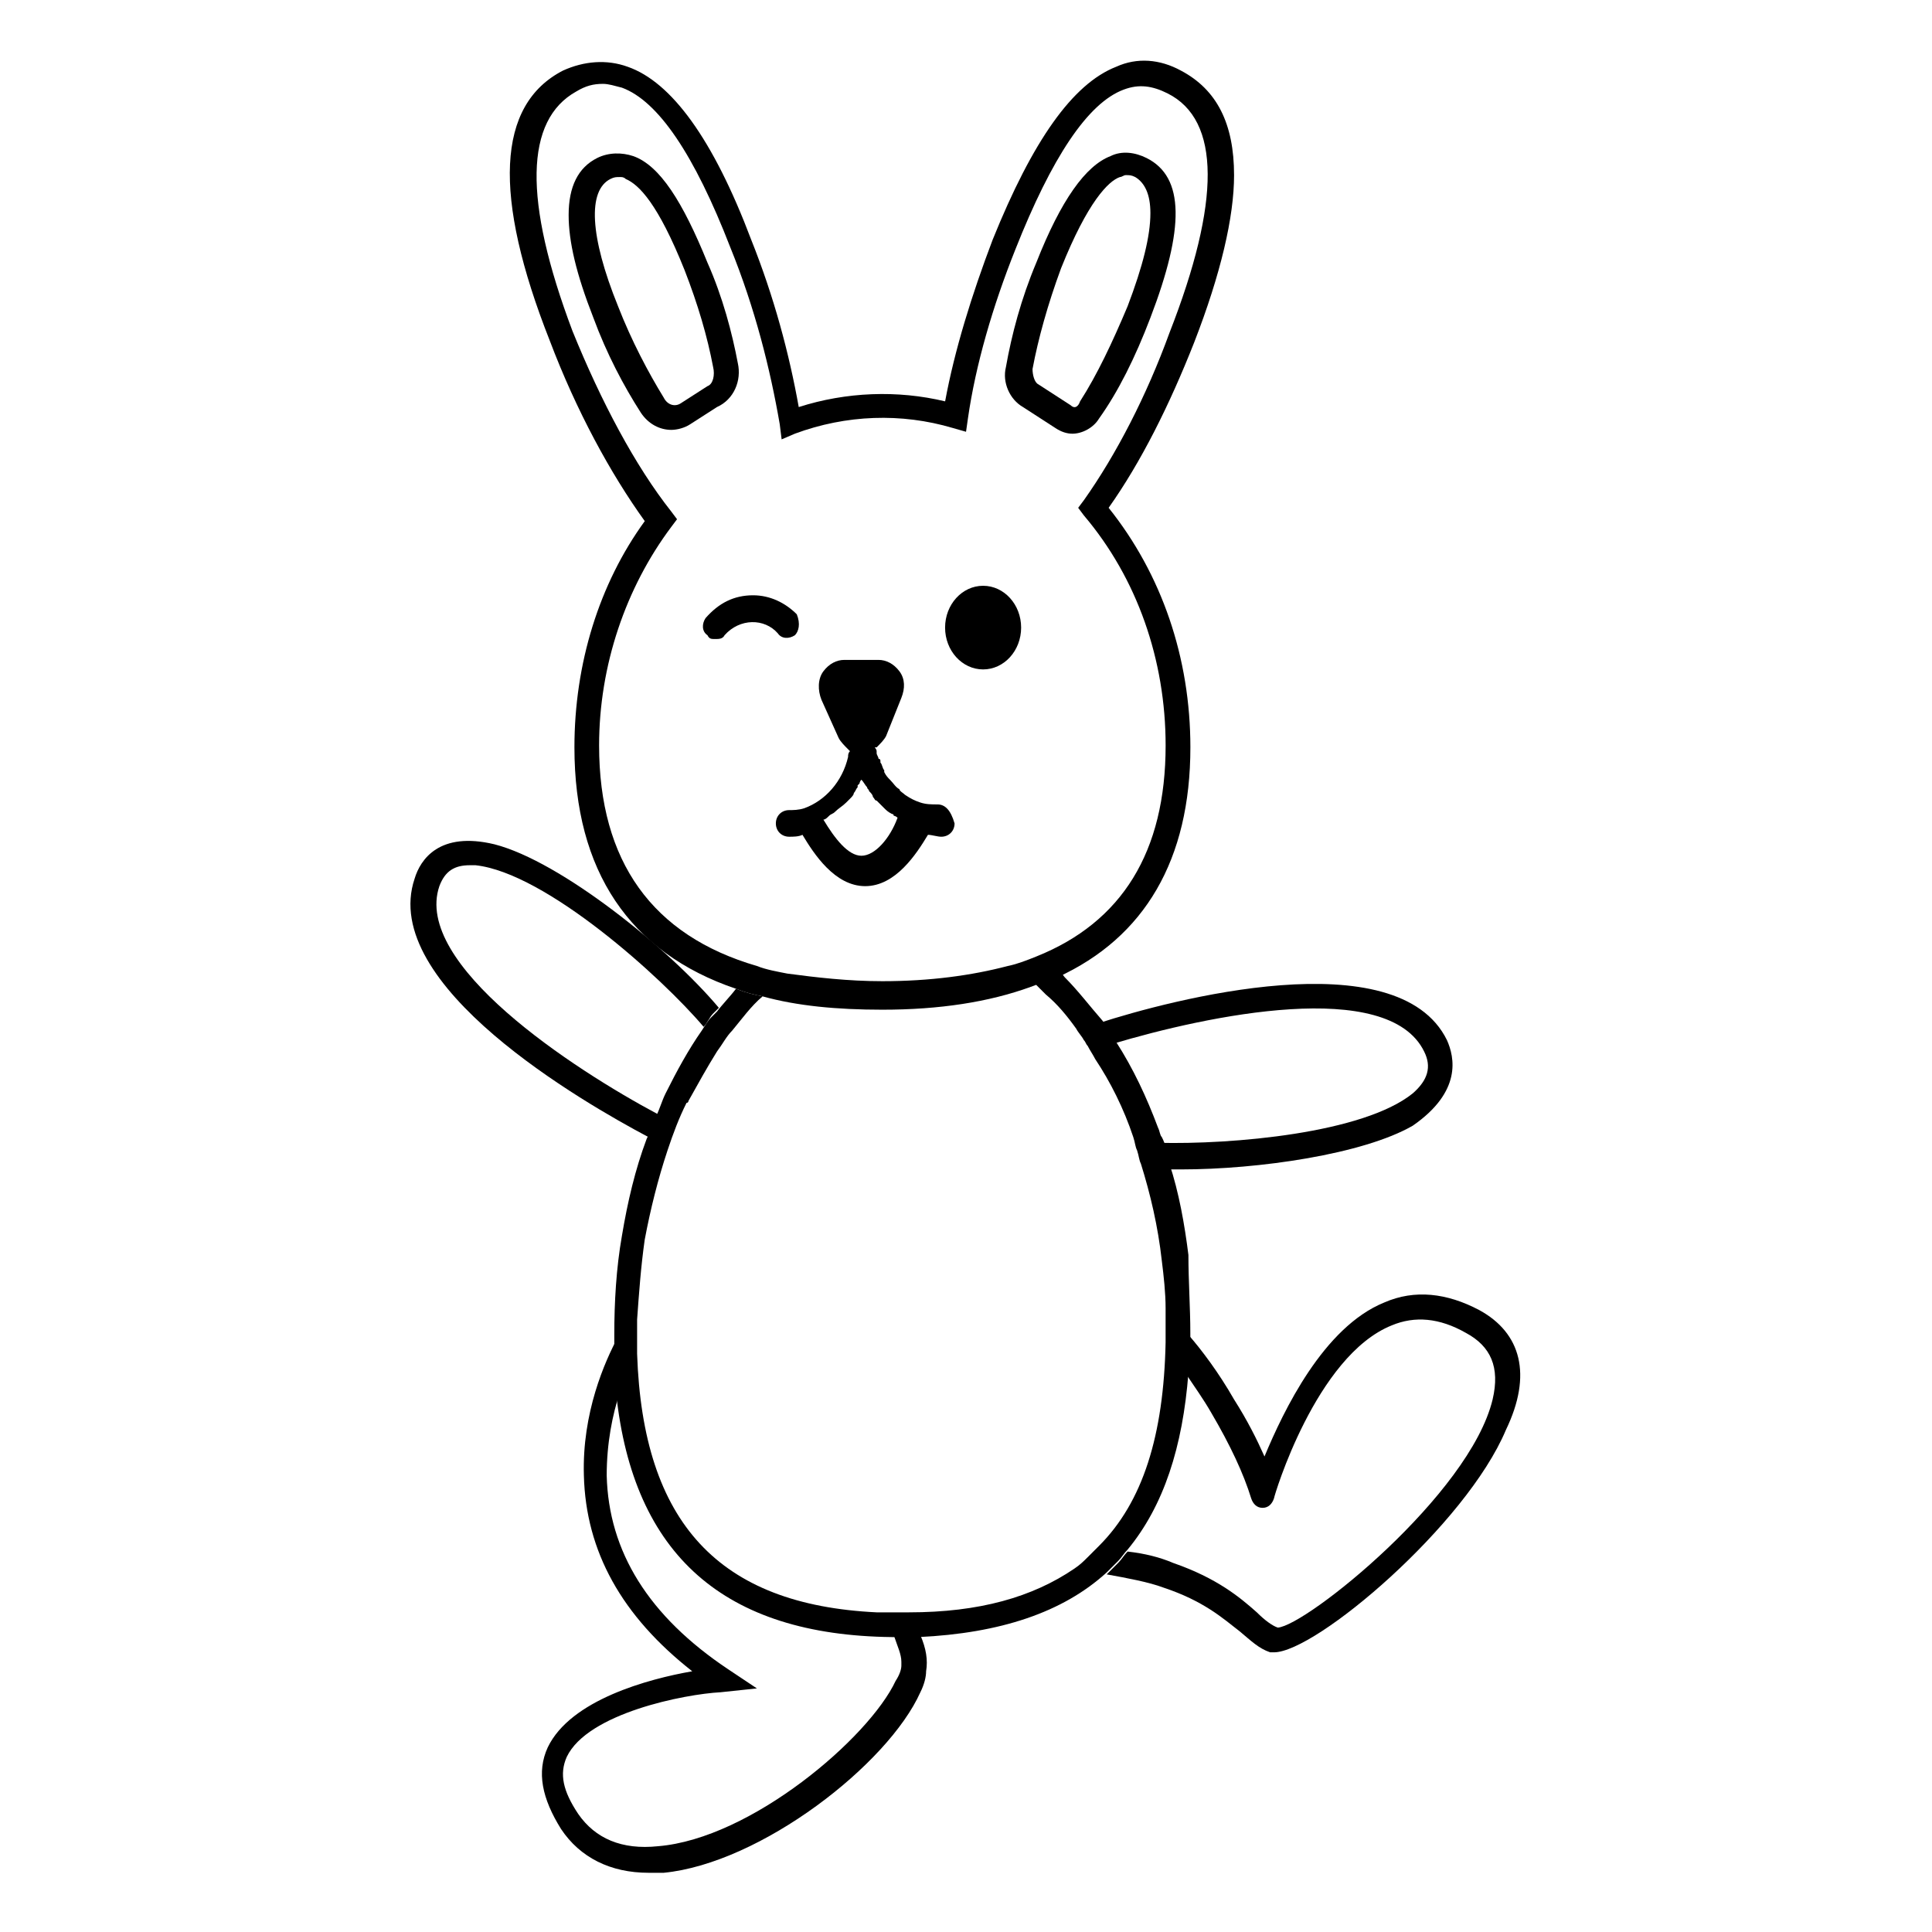
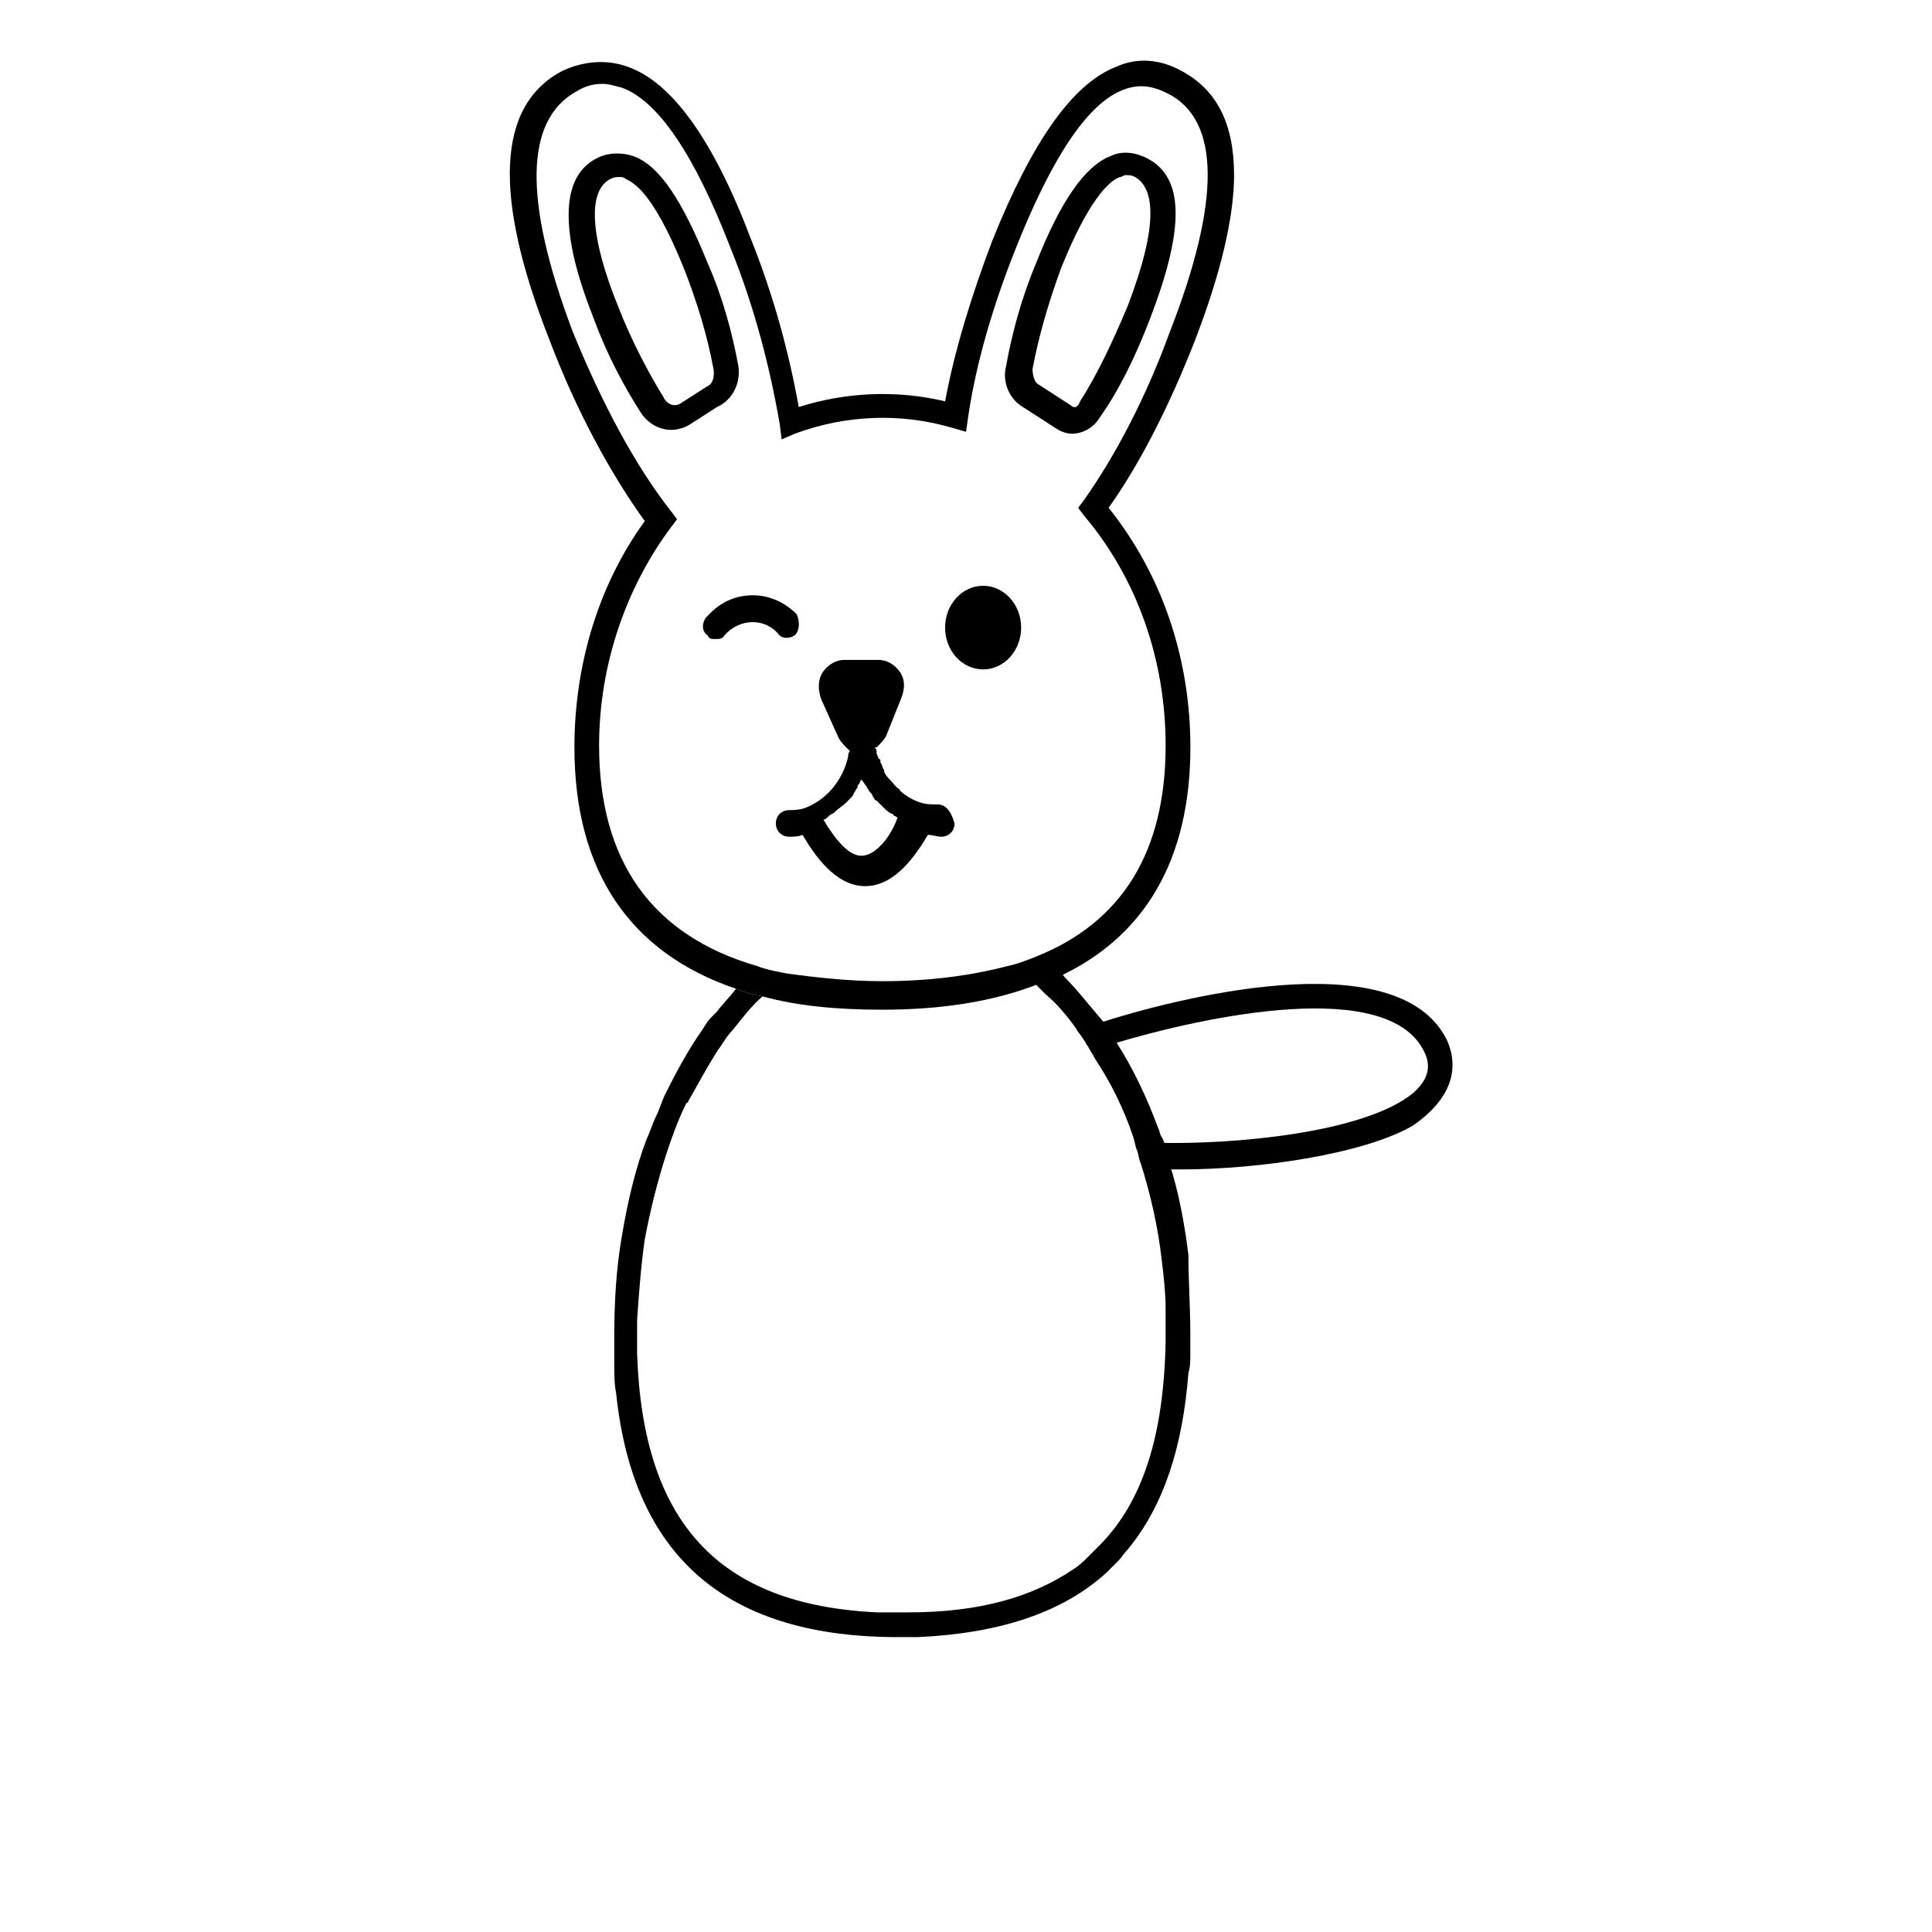
<svg xmlns="http://www.w3.org/2000/svg" fill="#000000" width="800px" height="800px" version="1.1" viewBox="144 144 512 512">
  <g>
-     <path d="m536.03 491.19c-8.566-4.535-17.129-5.543-25.191-2.016-16.121 6.551-26.703 28.719-31.738 40.809-2.016-4.535-4.535-9.574-8.062-15.113-4.031-7.055-8.566-13.098-12.09-17.129v5.543c0 1.512 0 3.527-0.504 5.039 2.016 3.023 4.535 6.551 6.551 10.078 5.039 8.566 8.566 16.121 10.578 22.672 0.504 1.512 1.512 2.519 3.023 2.519s2.519-1.008 3.023-2.519c0-0.504 11.082-37.785 31.234-45.848 6.047-2.519 12.594-2.016 19.648 2.016 6.551 3.527 9.07 9.07 7.055 17.633-6.047 25.191-49.375 59.953-56.93 60.457-1.512-0.504-3.527-2.016-5.543-4.031-4.535-4.031-10.578-9.07-22.168-13.098-3.527-1.512-7.559-2.519-12.09-3.023-1.008 1.008-1.512 2.016-2.519 3.023-1.008 1.008-2.016 2.016-3.023 3.023 5.543 1.008 11.082 2.016 15.113 3.527 10.578 3.527 15.617 8.062 20.152 11.586 3.023 2.519 5.039 4.535 8.062 5.543h1.008c11.082 0 50.883-33.754 61.465-58.945 7.051-14.617 4.027-25.699-7.055-31.746z" />
-     <path d="m387.91 577.34h-3.527-1.008-2.519c1.008 3.023 2.016 5.039 2.016 7.055v1.008c0 1.008-0.504 2.519-1.512 4.031-7.055 15.113-38.289 41.816-62.977 43.832-9.574 1.008-16.625-2.016-21.16-8.566-4.031-6.047-5.039-10.578-3.023-15.113 5.543-11.586 31.234-16.625 40.809-17.129l9.574-1.012-7.559-5.039c-21.16-14.105-31.738-31.234-32.242-51.387 0-8.566 1.512-16.121 3.527-22.168-0.504-2.519-0.504-5.039-0.504-7.559v-7.055c-3.527 6.551-9.574 20.152-9.07 36.777 0.504 20.152 10.078 37.281 28.719 51.891-11.586 2.016-32.242 7.559-38.289 20.152-3.023 6.551-1.512 13.602 3.527 21.664 5.039 7.559 13.098 11.586 23.176 11.586h4.031c25.695-2.519 59.449-28.719 68.016-47.863 1.008-2.016 1.512-4.031 1.512-5.543 0.5-3.012-0.004-6.035-1.516-9.562z" />
    <path d="m527.46 419.65c-13.098-26.703-73.555-10.582-92.195-4.535 0.504 1.008 1.512 2.016 2.016 3.023 0.504 1.008 1.008 2.016 1.512 2.519 25.191-7.559 73.051-17.633 82.625 2.016 2.016 4.031 1.008 7.559-3.023 11.082-13.098 10.578-47.863 13.602-67.512 13.098 0.504 1.008 1.008 2.016 1.008 3.527 0.504 1.008 0.504 2.016 1.008 3.527h4.031c20.656 0 48.367-4.031 61.465-11.586 13.098-9.07 11.082-18.141 9.066-22.672z" />
    <path d="m459.45 497.23v5.543c0 1.512 0 3.527-0.504 5.039-1.512 19.648-6.551 35.266-16.121 46.855-1.008 1.008-1.512 2.016-2.519 3.023l-3.023 3.023c-11.586 10.578-28.215 16.121-49.879 17.129h-3.527-1.008-2.519c-44.336-0.504-68.52-21.664-73.051-64.488-0.504-2.519-0.504-5.039-0.504-7.559v-7.055-1.008c0-8.566 0.504-17.633 2.016-26.199 1.512-9.07 3.527-17.633 6.551-25.695 1.008-2.016 1.512-4.031 2.519-6.047 1.008-2.016 1.512-4.031 2.519-6.047 3.023-6.047 6.047-11.586 9.574-16.625 1.008-1.512 1.512-2.519 2.519-3.527l1.512-1.512c1.512-2.016 3.527-4.031 5.039-6.047 2.519 1.008 4.535 1.512 7.055 2.016-3.023 2.519-5.543 6.047-8.062 9.07-1.512 1.512-2.519 3.527-4.031 5.543-2.519 4.031-5.039 8.566-7.559 13.098 0 0 0 0.504-0.504 0.504-2.016 4.031-3.527 8.062-5.039 12.594-2.519 7.559-4.535 15.617-6.047 23.68-1.008 7.055-1.512 14.105-2.016 21.16v4.031 0.504 4.535c1.512 44.84 21.664 66.504 63.48 68.52h4.031 4.531c18.641 0 32.746-4.031 43.832-11.586 1.512-1.008 2.519-2.016 3.527-3.023 1.008-1.008 2.016-2.016 3.023-3.023 11.586-11.586 17.129-29.223 17.633-53.906v-2.016-3.023-4.031c0-4.031-0.504-8.566-1.008-12.594-1.008-9.07-3.023-17.633-5.543-25.695-0.504-1.008-0.504-2.016-1.008-3.527-0.504-1.008-0.504-2.016-1.008-3.527-2.519-7.559-6.047-14.609-10.078-20.656-0.504-1.008-1.512-2.519-2.016-3.527-0.504-0.504-0.504-1.008-1.008-1.512-0.504-1.008-1.512-2.016-2.016-3.023-2.519-3.527-5.039-6.551-8.062-9.07-1.008-1.008-2.016-2.016-3.023-3.023 2.519-1.008 4.535-1.512 7.055-2.519 0.504 0 0.504 0.504 1.008 1.008 3.527 3.527 6.551 7.559 10.078 11.586 0.504 1.008 1.512 2.016 2.016 3.023s1.008 2.016 1.512 2.519c4.535 7.055 8.062 14.609 11.082 22.672 0.504 1.008 0.504 2.016 1.008 2.519 0.504 1.008 1.008 2.016 1.008 3.527 0.504 1.008 0.504 2.016 1.008 3.527 2.519 7.559 4.031 16.121 5.039 24.184 0.004 7.059 0.508 14.109 0.508 20.66z" />
-     <path d="m334.5 411.08c-0.504 0.504-1.008 1.008-1.512 1.512-1.008 1.008-1.512 2.519-2.519 3.527-11.082-13.098-41.816-40.809-60.457-42.824h-1.512c-4.031 0-6.551 1.512-8.062 5.543-7.055 20.656 35.266 48.367 57.938 60.457-1.008 2.016-1.512 4.031-2.519 6.047-17.129-9.07-71.539-40.305-61.969-68.52 1.512-5.039 6.551-12.594 21.16-9.07 17.637 4.535 46.352 27.711 59.453 43.328z" />
    <path d="m471.04 190.41c0-13.602-4.535-22.672-14.105-27.711-5.543-3.023-11.586-3.527-17.129-1.008-11.586 4.535-22.168 19.648-32.746 45.848-5.543 14.609-10.078 29.223-12.594 42.824-12.594-3.023-26.199-2.519-38.793 1.512-2.519-14.105-6.551-29.223-12.594-44.336-10.078-26.703-21.16-41.816-32.746-45.848-5.543-2.016-11.586-1.512-17.129 1.008-17.633 9.07-18.641 33.25-3.527 71.539 7.055 18.641 16.121 35.266 25.191 47.863-12.09 16.625-18.641 37.785-18.641 59.953 0 32.746 14.609 54.41 42.824 63.984 2.519 1.008 4.535 1.512 7.055 2.016 9.07 2.519 19.648 3.527 31.738 3.527 15.113 0 28.215-2.016 39.297-6.047 2.519-1.008 4.535-1.512 7.055-2.519 23.176-10.578 35.266-31.234 35.266-60.961 0-23.68-7.559-45.848-21.664-63.48 8.566-12.09 16.121-27.207 22.672-43.832 7.043-18.133 10.57-33.25 10.57-44.332zm-39.801 86.152-1.512 2.016 1.512 2.016c14.105 16.625 21.664 38.289 21.664 60.961 0 28.215-11.586 46.855-34.258 55.922-2.519 1.008-5.039 2.016-7.559 2.519-9.574 2.519-20.656 4.031-33.25 4.031-9.07 0-17.633-1.008-25.191-2.016-2.519-0.504-5.543-1.008-8.062-2.016-27.711-8.062-41.816-27.711-41.816-58.441 0-21.16 7.055-41.816 19.145-57.938l1.512-2.016-1.512-2.016c-9.574-12.09-18.641-29.223-26.199-47.863-13.098-34.762-12.594-55.922 1.012-63.48 2.519-1.512 4.535-2.016 7.055-2.016 1.512 0 3.023 0.504 5.039 1.008 9.574 3.527 19.145 17.633 28.719 42.32 6.551 16.121 10.578 32.242 13.098 46.855l0.504 4.031 3.523-1.512c13.602-5.039 28.215-5.543 41.816-1.512l3.527 1.008 0.504-3.527c2.016-14.105 6.551-29.727 12.594-44.84 9.574-24.184 19.145-38.793 28.719-42.32 4.031-1.512 7.559-1.008 11.586 1.008 14.105 7.055 14.105 28.719 0.504 63.48-6.047 16.625-14.105 32.242-22.672 44.336z" />
    <path d="m447.86 185.88c-3.023-1.512-6.551-2.016-9.574-0.504-6.551 2.519-13.098 11.586-19.648 28.215-4.031 9.574-6.551 19.145-8.062 27.711-1.008 4.031 1.008 8.566 4.535 10.578l8.566 5.543c1.512 1.008 3.023 1.512 4.535 1.512 2.519 0 5.543-1.512 7.055-4.031 5.039-7.055 9.574-16.121 13.602-26.703 9.07-23.68 9.07-37.281-1.008-42.32zm-20.152 65.496-8.566-5.543c-1.008-0.504-1.512-2.519-1.512-4.031 1.512-8.062 4.031-17.129 7.559-26.703 7.055-17.633 12.594-23.176 15.617-24.184 0.504 0 1.008-0.504 1.512-0.504 1.008 0 1.512 0 2.519 0.504 2.519 1.512 4.031 4.535 4.031 9.574 0 6.047-2.016 14.105-6.047 24.688-4.031 9.574-8.062 18.137-12.594 25.191-0.504 1.512-1.512 2.016-2.519 1.008z" />
    <path d="m339.54 240.29c-1.512-8.062-4.031-17.633-8.062-26.703-6.551-16.121-12.594-25.695-19.648-28.215-3.023-1.008-6.551-1.008-9.574 0.504-5.039 2.519-7.559 7.559-7.559 15.113 0 7.055 2.016 15.617 6.551 27.207 3.527 9.574 8.062 18.137 12.594 25.191 2.016 3.023 5.039 4.535 8.062 4.535 1.512 0 3.527-0.504 5.039-1.512l7.055-4.535c4.535-2.012 6.551-7.051 5.543-11.586zm-8.062 6.047-7.055 4.535c-1.512 1.008-3.527 0.504-4.535-1.512-4.031-6.551-8.566-15.113-12.09-24.184-7.559-18.641-8.062-30.73-2.016-33.754 1.008-0.504 1.512-0.504 2.519-0.504 0.504 0 1.008 0 1.512 0.504 3.527 1.512 8.566 6.551 15.617 24.184 3.527 9.07 6.047 17.633 7.559 25.695 0.504 2.012 0 4.531-1.512 5.035z" />
    <path d="m414.61 310.32c0 6.121-4.512 11.082-10.078 11.082-5.562 0-10.074-4.961-10.074-11.082 0-6.121 4.512-11.082 10.074-11.082 5.566 0 10.078 4.961 10.078 11.082" />
-     <path d="m369.77 341.55c-0.504 0.504-0.504 0.504 0 0v0.504-0.504z" />
+     <path d="m369.77 341.55v0.504-0.504z" />
    <path d="m392.44 357.18c-1.512 0-3.023 0-4.535-0.504s-2.519-1.008-4.031-2.016c-0.504-0.504-1.512-1.008-1.512-1.512-1.008-0.504-1.512-1.512-2.519-2.519-0.504-0.504-1.008-1.008-1.512-2.016v-0.504c-0.504-0.504-0.504-1.512-1.008-2.016v-0.504s0-0.504-0.504-0.504c0-0.504-0.504-1.008-0.504-1.512v-0.504c0-0.504-0.504-1.008-0.504-1.008h0.504c1.008-1.008 2.016-2.016 2.519-3.023l4.031-10.078c1.008-2.519 1.008-5.039-0.504-7.055s-3.527-3.023-5.543-3.023h-9.07c-2.016 0-4.031 1.008-5.543 3.023s-1.512 5.039-0.504 7.559l4.535 10.078c0.504 1.008 1.512 2.016 2.519 3.023l0.504 0.504c-0.504 0.504-0.504 1.008-0.504 1.512-1.512 6.551-6.047 11.586-11.586 13.602-1.512 0.504-3.023 0.504-4.031 0.504-2.016 0-3.527 1.512-3.527 3.527 0 2.016 1.512 3.527 3.527 3.527 1.008 0 2.519 0 3.527-0.504 3.023 5.039 8.566 13.602 16.625 13.602 8.062 0 13.602-8.566 16.625-13.602 1.008 0 2.519 0.504 3.527 0.504 2.016 0 3.527-1.512 3.527-3.527-1.004-3.523-2.516-5.035-4.531-5.035zm-20.152 13.602c-3.527 0-7.055-4.535-10.078-9.574 0.504 0 1.008-0.504 1.512-1.008 0.504-0.504 1.008-0.504 1.512-1.008 1.008-1.008 2.016-1.512 3.023-2.519l1.008-1.008c0.504-0.504 1.008-1.008 1.008-1.512 0.504-0.504 0.504-1.008 1.008-1.512v-0.504l0.504-0.504s0-0.504 0.504-1.008c0.504 0.504 1.008 1.512 1.512 2.016 0 0.504 0.504 0.504 0.504 1.008 0.504 0.504 1.008 1.008 1.008 1.512 0.504 0.504 0.504 1.008 1.008 1.008l2.016 2.016c0.504 0.504 1.008 1.008 2.016 1.512 0 0 0.504 0 0.504 0.504 0.504 0 1.008 0.504 1.008 0.504-2.016 5.543-6.047 10.078-9.574 10.078z" />
    <path d="m354.66 312.34c-1.512 1.008-3.527 1.008-4.535-0.504-3.527-4.031-10.078-4.031-14.105 0.504-0.504 1.008-1.512 1.008-2.519 1.008-1.008 0-1.512 0-2.016-1.008-1.512-1.008-1.512-3.023-0.504-4.535 3.527-4.031 7.559-6.047 12.594-6.047 4.535 0 8.566 2.016 11.586 5.039 1.012 2.519 0.508 4.535-0.5 5.543z" />
  </g>
</svg>